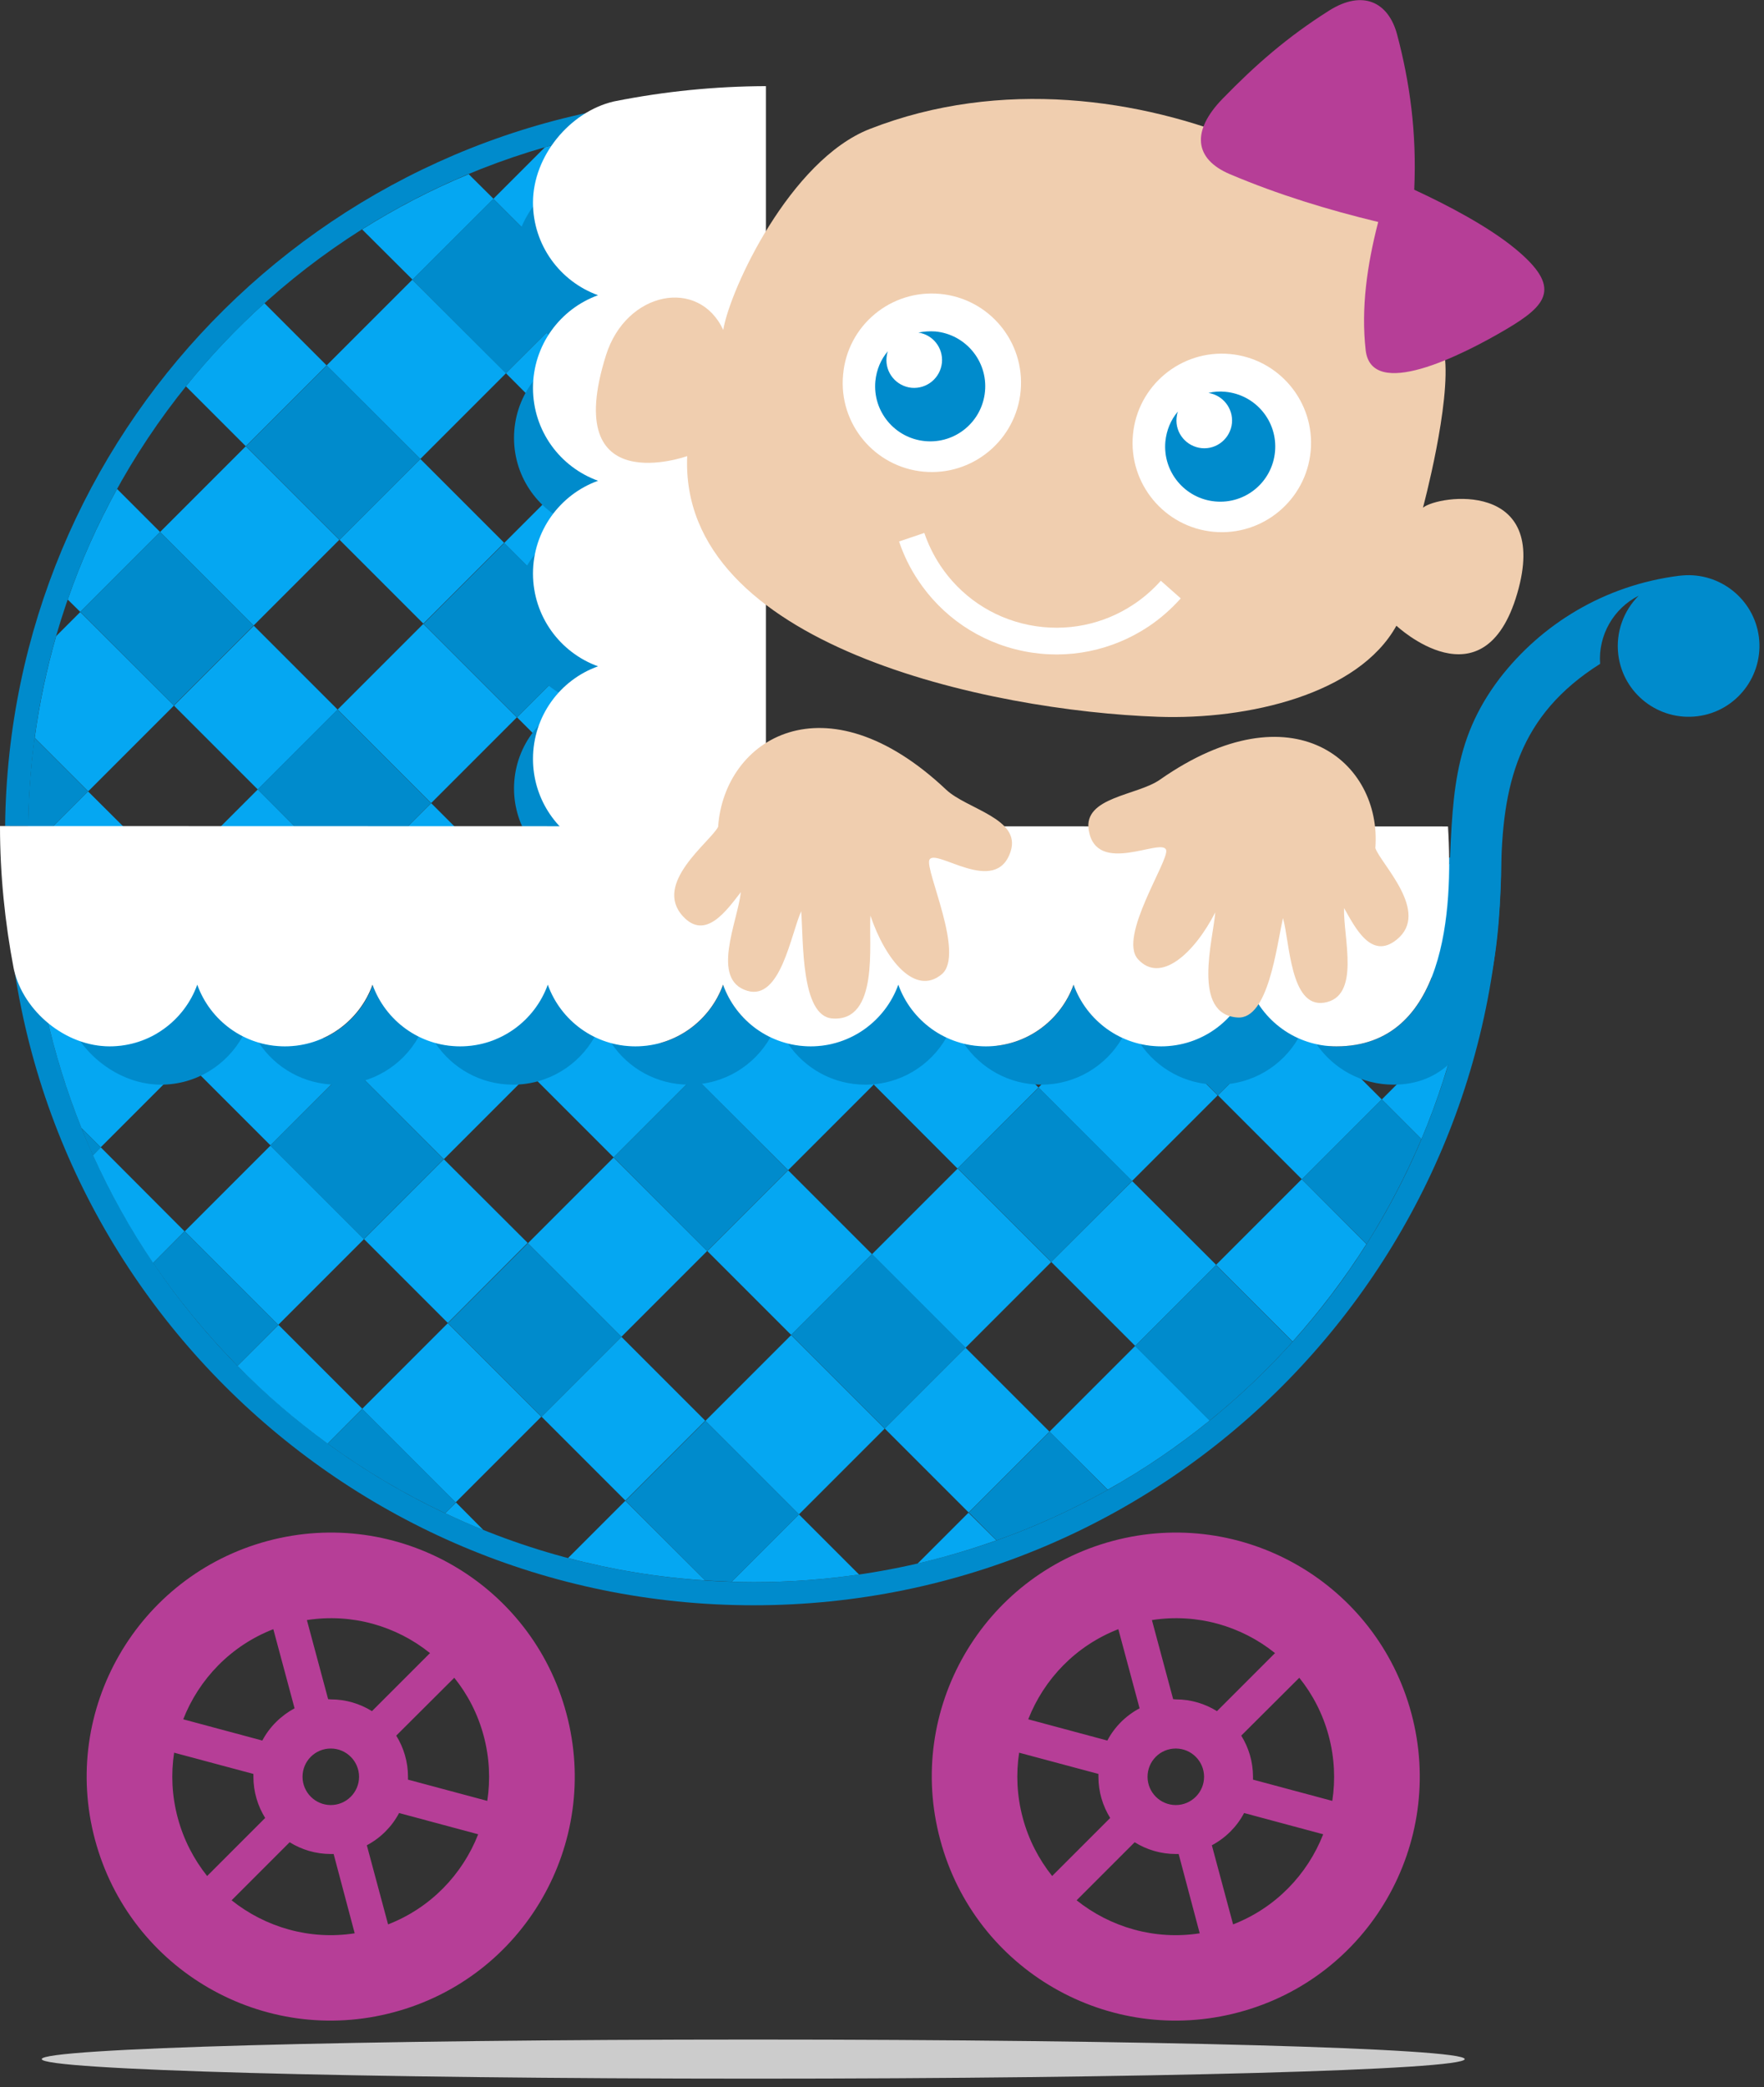
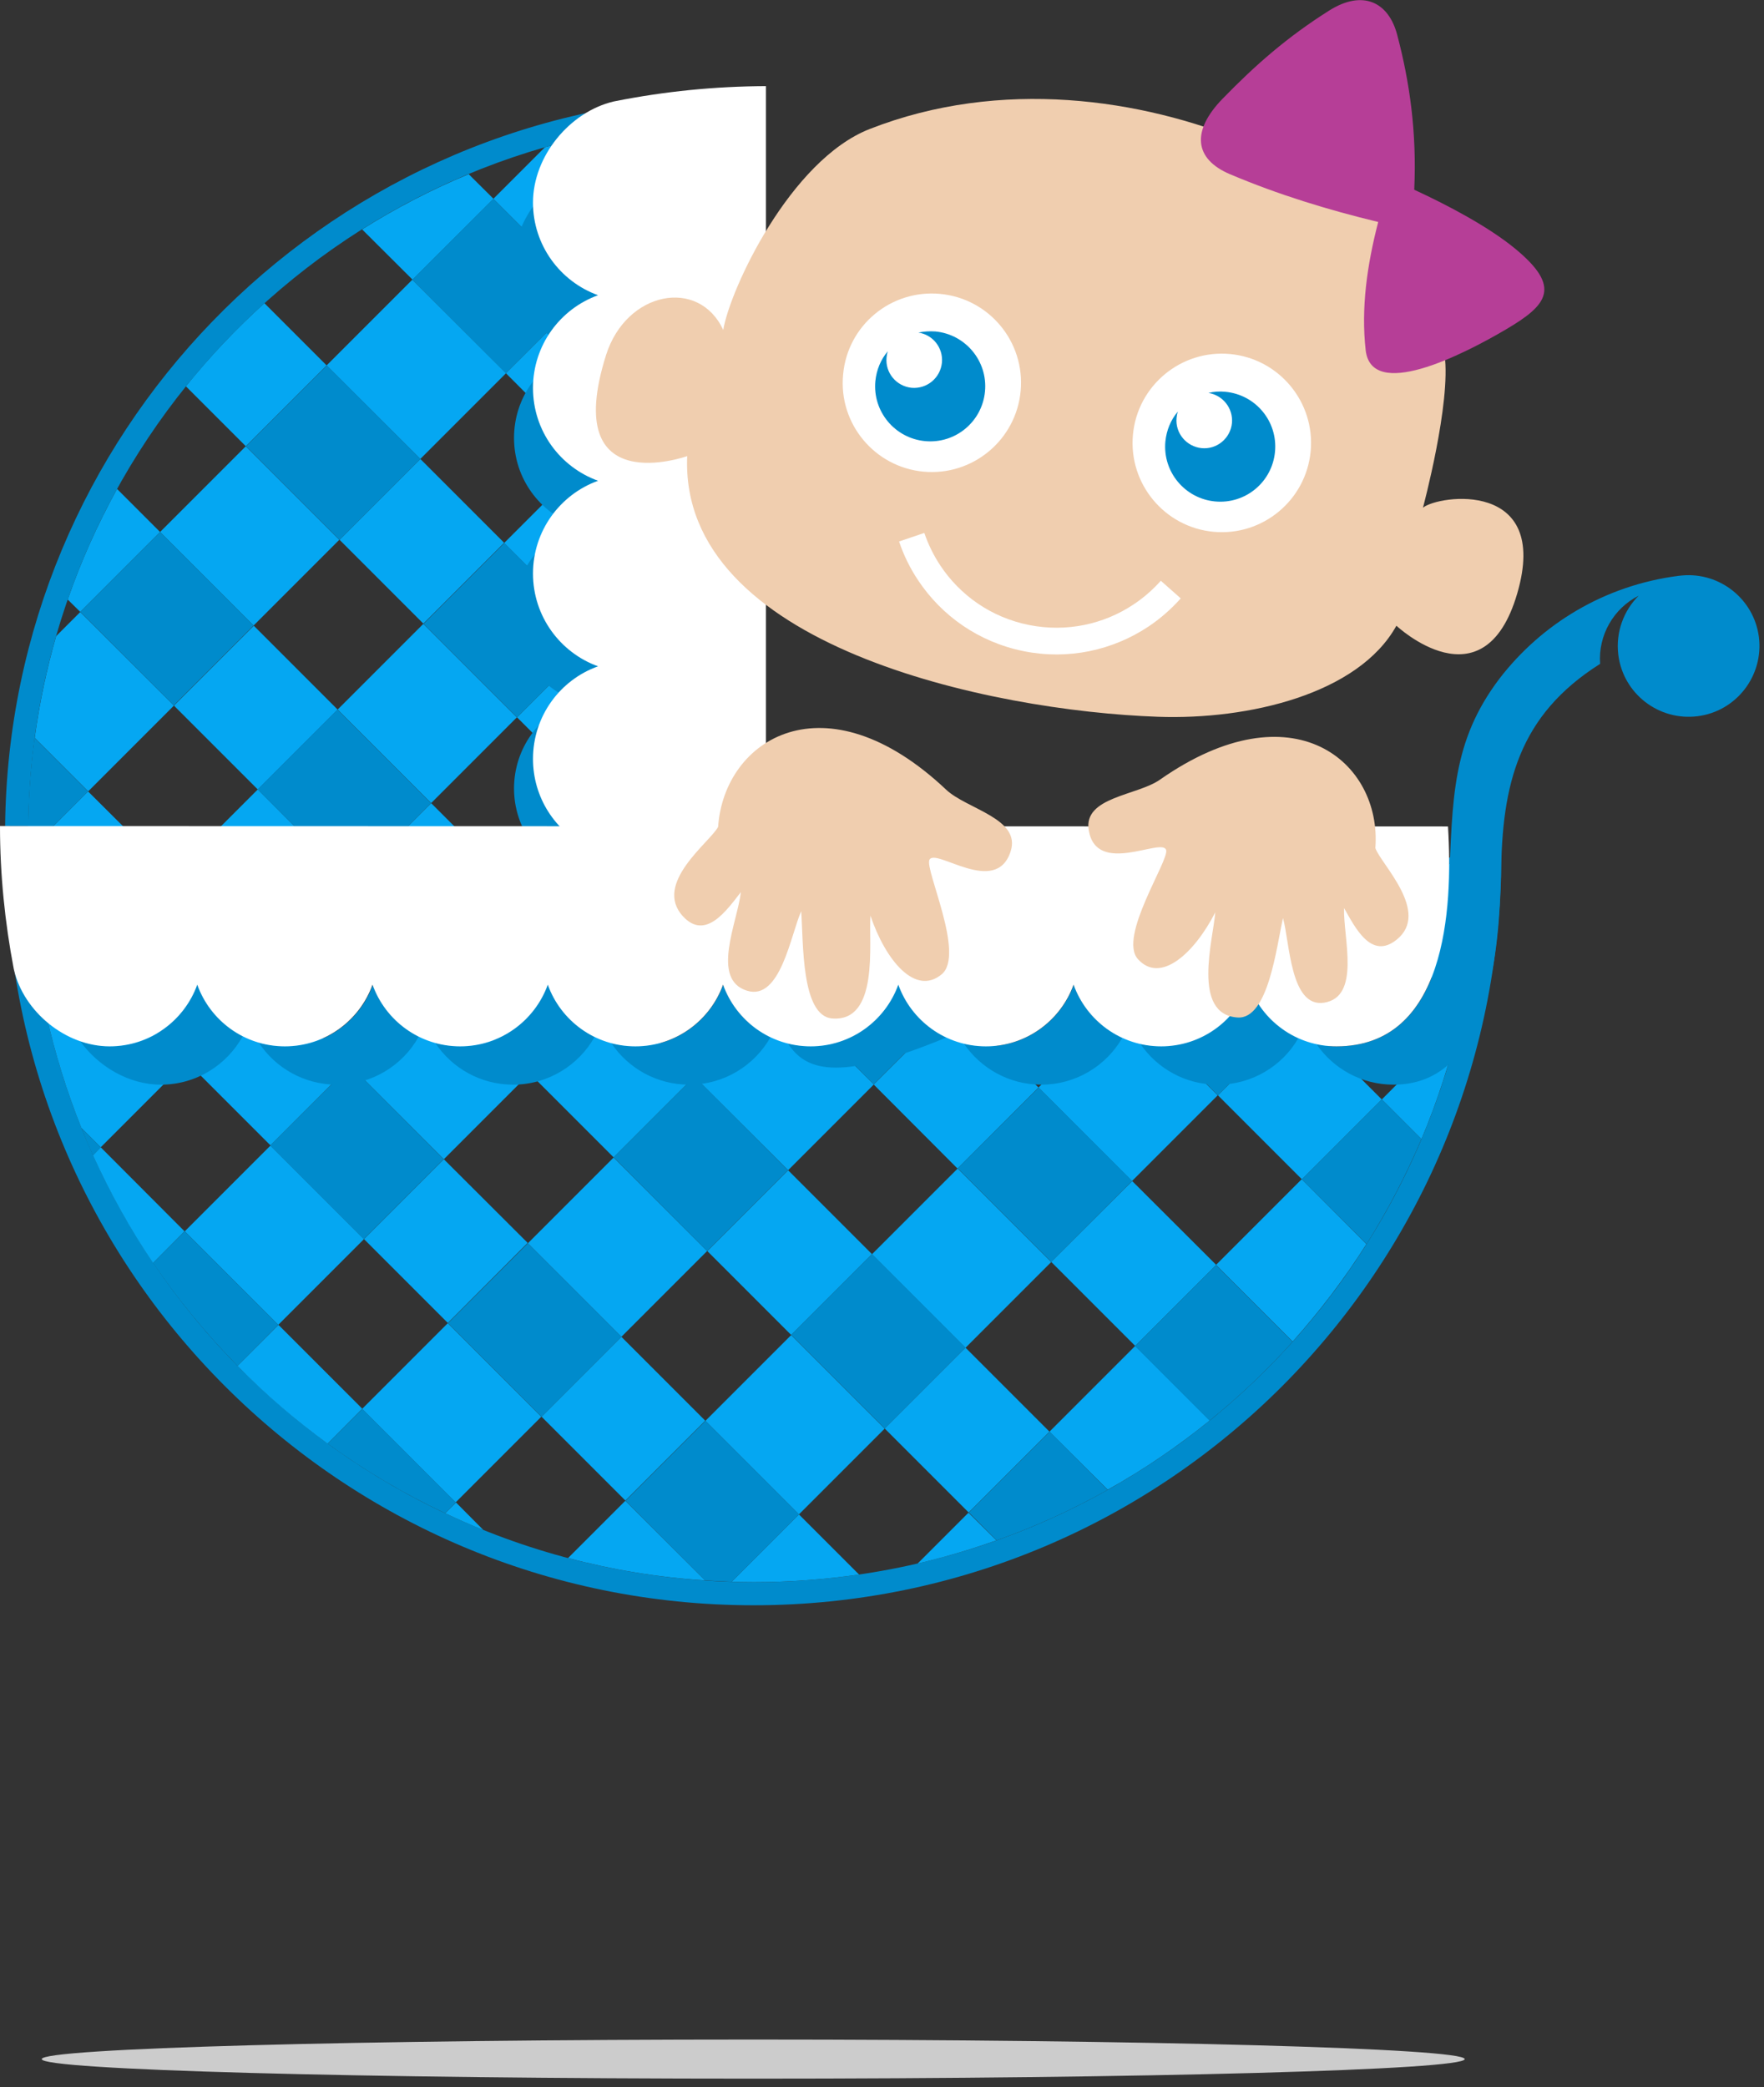
<svg xmlns="http://www.w3.org/2000/svg" width="93" height="110" viewBox="0 0 93 110" fill="none">
  <rect x="0" y="0" width="93" height="110" fill="#333333" stroke="none" />
  <g clip-path="url(#clip0)">
    <path fill-rule="evenodd" clip-rule="evenodd" d="M24.39 43.99H21.07L22.73 42.33L24.39 43.99ZM6.93 43.99H2.36L4.64 41.71L6.93 43.99ZM3.57 31.6C4.27 29.57 5.15 27.63 6.17 25.77L8.44 28.04L4.23 32.25L3.57 31.6ZM9.8 20.36C11.06 18.79 12.45 17.33 13.94 15.98L17.22 19.26L12.96 23.52L9.8 20.36ZM19.09 12.09C20.87 10.97 22.75 9.99 24.71 9.18L26.02 10.48L21.75 14.74L19.09 12.09ZM37.83 8.53V13.26L35.47 10.89L37.83 8.53ZM37.83 27.24V30.83L36.04 29.04L37.83 27.24ZM30.94 15.41L26.67 19.67L31.09 24.1L35.36 19.83L30.94 15.41ZM31.52 33.55L27.26 37.81L31.69 42.24L35.95 37.98L31.52 33.55ZM22.16 24.19L17.9 28.45L22.32 32.87L26.58 28.61L22.16 24.19ZM13.38 32.98L9.17 37.19L13.59 41.61L17.8 37.4L13.38 32.98Z" fill="#05A7F2" />
    <path fill-rule="evenodd" clip-rule="evenodd" d="M33.43 43.99H29.92L31.67 42.24L33.43 43.99ZM15.96 43.99H11.21L13.59 41.61L15.96 43.99ZM1.83 38.89C2.08 37.06 2.46 35.27 2.96 33.53L4.23 32.26L9.17 37.19L4.65 41.71L1.83 38.89ZM28.73 7.76C29.68 7.49 30.64 7.25 31.62 7.05L35.46 10.89L30.94 15.41L26.01 10.48L28.73 7.76ZM37.83 17.38V22.3L35.37 19.84L37.83 17.38ZM37.83 36.09V39.86L35.95 37.98L37.83 36.09ZM22.32 32.88L17.8 37.4L22.73 42.33L27.25 37.81L22.32 32.88ZM31.1 24.1L26.58 28.62L31.51 33.55L36.03 29.03L31.1 24.1ZM12.96 23.52L8.44 28.04L13.37 32.97L17.89 28.45L12.96 23.52ZM21.74 14.74L17.22 19.26L22.16 24.19L26.68 19.67L21.74 14.74Z" fill="#05A7F2" />
    <path fill-rule="evenodd" clip-rule="evenodd" d="M37.83 43.99H33.44L31.69 42.24L35.95 37.98L37.83 39.86V43.99ZM21.07 43.99H15.96L13.58 41.61L17.79 37.4L22.72 42.33L21.07 43.99ZM2.36 43.99H1.48V43.98C1.48 42.25 1.6 40.55 1.82 38.89L4.64 41.71L2.36 43.99ZM31.62 7.05C33.64 6.64 35.71 6.39 37.83 6.31V8.53L35.47 10.9L31.62 7.05ZM37.83 22.29V27.24L36.04 29.03L31.1 24.1L35.37 19.84L37.83 22.29ZM26.01 10.48L21.74 14.74L26.67 19.67L30.94 15.41L26.01 10.48ZM17.23 19.26L12.97 23.52L17.9 28.45L22.16 24.19L17.23 19.26ZM26.59 28.62L22.33 32.88L27.26 37.81L31.52 33.55L26.59 28.62ZM8.44 28.04L4.23 32.25L9.16 37.18L13.37 32.97L8.44 28.04Z" fill="#008BCC" />
    <path d="M79.14 45.2C79.14 56.08 74.72 65.93 67.59 73.07C60.46 80.2 50.61 84.61 39.73 84.61C28.85 84.61 19 80.2 11.87 73.07C4.73 65.94 0.32 56.09 0.32 45.2V43.98H1.54V45.2C1.55 66.29 18.65 83.39 39.74 83.39C60.83 83.39 77.93 66.29 77.94 45.2V43.98H79.15V45.2H79.14Z" fill="#008BCC" />
    <path d="M0.27 43.54C0.38 33.22 4.51 23.87 11.17 16.97C17.95 9.95 27.34 5.47 37.78 5.1L39.04 5.06V6.32H37.82C17.78 7.02 1.72 23.38 1.49 43.55L0.27 43.54Z" fill="#008BCC" />
    <path fill-rule="evenodd" clip-rule="evenodd" d="M77.93 45.8C77.89 48.32 77.61 50.78 77.1 53.16L72.94 49L76.73 45.21H77.32L77.93 45.8ZM45.29 82.99C43.48 83.25 41.62 83.39 39.74 83.39C39.35 83.39 38.96 83.38 38.57 83.37L42.12 79.82L45.29 82.99ZM25.48 80.64C24.8 80.37 24.13 80.07 23.47 79.76L24.04 79.19L25.48 80.64ZM17.27 76.09C15.57 74.85 13.98 73.49 12.52 71.99L14.68 69.83L19.1 74.25L17.27 76.09ZM8.07 66.57C6.86 64.78 5.8 62.88 4.9 60.89L5.31 60.47L9.73 64.9L8.07 66.57ZM1.62 47.75C1.57 47.02 1.54 46.28 1.54 45.53L1.87 45.2H7.5L9.11 46.81L4.9 51.02L1.62 47.75ZM20.59 45.2H25.07L27.25 47.38L22.99 51.64L18.57 47.22L20.59 45.2ZM39.3 45.2H42.63L45.39 47.96L41.12 52.23L36.7 47.81L39.3 45.2ZM58.02 45.2H60.1L63.48 48.58L59.27 52.79L54.85 48.36L58.02 45.2ZM68.42 53.52L64.21 57.73L68.64 62.16L72.85 57.95L68.42 53.52ZM59.69 62.25L55.42 66.51L59.85 70.94L64.12 66.67L59.69 62.25ZM50.33 52.9L46.06 57.16L50.48 61.59L54.75 57.32L50.33 52.9ZM50.9 71.03L46.64 75.29L51.07 79.72L55.33 75.46L50.9 71.03ZM41.55 61.68L37.29 65.94L41.71 70.36L45.97 66.1L41.55 61.68ZM32.19 52.32L27.93 56.58L32.35 61L36.61 56.74L32.19 52.32ZM32.76 70.46L28.55 74.67L32.97 79.09L37.18 74.88L32.76 70.46ZM23.4 61.1L19.19 65.31L23.61 69.73L27.82 65.51L23.4 61.1ZM14.05 51.74L9.84 55.95L14.26 60.37L18.47 56.16L14.05 51.74Z" fill="#05A7F2" />
    <path fill-rule="evenodd" clip-rule="evenodd" d="M76.95 53.84C76.45 55.98 75.78 58.05 74.94 60.04L72.85 57.95L76.95 53.84ZM72.04 65.57C70.89 67.39 69.58 69.11 68.15 70.71L64.11 66.67L68.63 62.15L72.04 65.57ZM63.78 74.87C62.1 76.23 60.3 77.46 58.4 78.52L55.33 75.46L59.85 70.94L63.78 74.87ZM52.53 81.19C51.18 81.67 49.8 82.08 48.38 82.41L51.06 79.73L52.53 81.19ZM37.18 83.3C34.7 83.14 32.28 82.74 29.95 82.12L32.97 79.1L37.18 83.3ZM4.29 59.45C3.52 57.53 2.9 55.54 2.44 53.48L4.9 51.02L9.83 55.95L5.31 60.47L4.29 59.45ZM10.72 45.2H16.55L18.57 47.22L14.05 51.74L9.12 46.81L10.72 45.2ZM29.44 45.2H34.11L36.71 47.8L32.19 52.32L27.26 47.39L29.44 45.2ZM48.16 45.2H51.68L54.85 48.37L50.33 52.89L45.39 47.96L48.16 45.2ZM66.87 45.2H69.14L72.94 49L68.42 53.52L63.49 48.59L66.87 45.2ZM41.71 70.37L37.19 74.89L42.12 79.82L46.64 75.3L41.71 70.37ZM50.49 61.59L45.97 66.11L50.9 71.04L55.42 66.52L50.49 61.59ZM59.27 52.8L54.75 57.32L59.68 62.25L64.2 57.73L59.27 52.8ZM23.61 69.74L19.09 74.26L24.02 79.19L28.54 74.67L23.61 69.74ZM32.35 61.01L27.83 65.53L32.76 70.46L37.28 65.94L32.35 61.01ZM41.13 52.23L36.61 56.75L41.55 61.68L46.07 57.16L41.13 52.23ZM14.26 60.38L9.74 64.9L14.67 69.83L19.19 65.31L14.26 60.38ZM22.99 51.65L18.47 56.17L23.4 61.1L27.92 56.58L22.99 51.65Z" fill="#05A7F2" />
    <path fill-rule="evenodd" clip-rule="evenodd" d="M74.94 60.04C74.12 61.97 73.15 63.82 72.05 65.57L68.64 62.16L72.85 57.95L74.94 60.04ZM68.15 70.72C66.8 72.22 65.34 73.61 63.77 74.88L59.84 70.95L64.11 66.68L68.15 70.72ZM58.4 78.53C56.54 79.57 54.58 80.47 52.54 81.19L51.08 79.72L55.34 75.46L58.4 78.53ZM38.57 83.37C38.1 83.35 37.64 83.33 37.18 83.3L32.98 79.1L37.19 74.89L42.12 79.82L38.57 83.37ZM23.47 79.76C21.28 78.73 19.21 77.5 17.27 76.09L19.1 74.26L24.03 79.19L23.47 79.76ZM12.52 71.99C10.88 70.32 9.39 68.51 8.07 66.57L9.74 64.9L14.67 69.83L12.52 71.99ZM4.9 60.89C4.68 60.42 4.48 59.93 4.29 59.45L5.32 60.48L4.9 60.89ZM1.54 45.53C1.54 45.42 1.54 45.31 1.54 45.2H1.87L1.54 45.53ZM16.55 45.2H20.59L18.57 47.22L16.55 45.2ZM34.11 45.2H39.31L36.71 47.8L34.11 45.2ZM51.67 45.2H58.02L54.85 48.37L51.67 45.2ZM69.14 45.2H76.73L72.94 49L69.14 45.2ZM63.49 48.59L59.28 52.8L64.21 57.73L68.42 53.51L63.49 48.59ZM45.4 47.96L41.13 52.22L46.06 57.15L50.33 52.89L45.4 47.96ZM54.76 57.32L50.49 61.58L55.42 66.51L59.69 62.24L54.76 57.32ZM27.25 47.39L22.99 51.65L27.92 56.59L32.18 52.33L27.25 47.39ZM36.61 56.74L32.35 61L37.28 65.94L41.54 61.68L36.61 56.74ZM45.97 66.1L41.71 70.36L46.64 75.29L50.9 71.03L45.97 66.1ZM9.11 46.81L4.9 51.02L9.83 55.95L14.04 51.74L9.11 46.81ZM18.47 56.17L14.25 60.38L19.18 65.31L23.39 61.1L18.47 56.17ZM27.83 65.53L23.62 69.74L28.55 74.67L32.76 70.46L27.83 65.53Z" fill="#008BCC" />
-     <path fill-rule="evenodd" clip-rule="evenodd" d="M73.47 57.17C71.78 57.17 70.3 56.33 69.41 55.04C69.75 55.12 70.11 55.15 70.47 55.15C75 55.15 76.21 50.71 76.39 46.66C76.58 42.09 76.54 39.08 79.06 35.76C81.28 32.88 84.6 30.85 88.5 30.35L88.7 30.33C90.68 30.16 92.47 31.58 92.73 33.57C92.99 35.61 91.55 37.49 89.5 37.75C87.46 38.01 85.58 36.57 85.32 34.52C85.17 33.33 85.6 32.19 86.39 31.4C85.08 32.06 84.25 33.47 84.36 34.99C80.07 37.7 79.17 41.33 79.14 46.16C79.02 49.91 78.62 57.17 73.47 57.17ZM68.45 54.72C67.6 56.19 66.01 57.17 64.19 57.17C62.5 57.17 61.01 56.32 60.12 55.02C60.48 55.1 60.85 55.15 61.23 55.15C63.36 55.15 65.17 53.8 65.85 51.9C66.3 53.16 67.25 54.17 68.45 54.72ZM59.17 54.7C58.32 56.18 56.72 57.17 54.9 57.17C53.2 57.17 51.71 56.31 50.82 55.01C51.2 55.1 51.59 55.15 51.99 55.15C54.12 55.15 55.93 53.8 56.61 51.9C57.06 53.14 57.99 54.15 59.17 54.7ZM49.9 54.68C49.05 56.17 47.45 57.17 45.62 57.17C43.92 57.17 42.42 56.31 41.53 54.99C41.92 55.09 42.33 55.15 42.76 55.15C44.89 55.15 46.7 53.8 47.38 51.9C47.81 53.13 48.73 54.13 49.9 54.68ZM40.62 54.67C39.77 56.17 38.17 57.17 36.33 57.17C34.62 57.17 33.11 56.3 32.23 54.98C32.64 55.09 33.07 55.15 33.51 55.15C35.64 55.15 37.45 53.8 38.13 51.9C38.57 53.12 39.47 54.11 40.62 54.67ZM31.35 54.65C30.51 56.15 28.89 57.17 27.05 57.17C25.33 57.17 23.82 56.29 22.94 54.96C23.37 55.08 23.82 55.15 24.28 55.15C26.41 55.15 28.22 53.8 28.9 51.9C29.33 53.11 30.22 54.09 31.35 54.65ZM22.08 54.63C21.24 56.15 19.62 57.17 17.76 57.17C16.04 57.17 14.52 56.29 13.64 54.95C14.08 55.08 14.55 55.15 15.04 55.15C17.17 55.15 18.98 53.8 19.66 51.9C20.09 53.09 20.96 54.07 22.08 54.63ZM12.8 54.61C11.96 56.14 10.34 57.17 8.48 57.17C6.8 57.17 5.19 56.22 4.22 54.87C4.73 55.05 5.26 55.15 5.8 55.15C7.93 55.15 9.74 53.8 10.42 51.9C10.84 53.08 11.7 54.05 12.8 54.61Z" fill="#008BCC" />
+     <path fill-rule="evenodd" clip-rule="evenodd" d="M73.47 57.17C71.78 57.17 70.3 56.33 69.41 55.04C69.75 55.12 70.11 55.15 70.47 55.15C75 55.15 76.21 50.71 76.39 46.66C76.58 42.09 76.54 39.08 79.06 35.76C81.28 32.88 84.6 30.85 88.5 30.35L88.7 30.33C90.68 30.16 92.47 31.58 92.73 33.57C92.99 35.61 91.55 37.49 89.5 37.75C87.46 38.01 85.58 36.57 85.32 34.52C85.17 33.33 85.6 32.19 86.39 31.4C85.08 32.06 84.25 33.47 84.36 34.99C80.07 37.7 79.17 41.33 79.14 46.16C79.02 49.91 78.62 57.17 73.47 57.17ZM68.45 54.72C67.6 56.19 66.01 57.17 64.19 57.17C62.5 57.17 61.01 56.32 60.12 55.02C60.48 55.1 60.85 55.15 61.23 55.15C63.36 55.15 65.17 53.8 65.85 51.9C66.3 53.16 67.25 54.17 68.45 54.72ZM59.17 54.7C58.32 56.18 56.72 57.17 54.9 57.17C53.2 57.17 51.71 56.31 50.82 55.01C51.2 55.1 51.59 55.15 51.99 55.15C54.12 55.15 55.93 53.8 56.61 51.9C57.06 53.14 57.99 54.15 59.17 54.7ZM49.9 54.68C43.92 57.17 42.42 56.31 41.53 54.99C41.92 55.09 42.33 55.15 42.76 55.15C44.89 55.15 46.7 53.8 47.38 51.9C47.81 53.13 48.73 54.13 49.9 54.68ZM40.62 54.67C39.77 56.17 38.17 57.17 36.33 57.17C34.62 57.17 33.11 56.3 32.23 54.98C32.64 55.09 33.07 55.15 33.51 55.15C35.64 55.15 37.45 53.8 38.13 51.9C38.57 53.12 39.47 54.11 40.62 54.67ZM31.35 54.65C30.51 56.15 28.89 57.17 27.05 57.17C25.33 57.17 23.82 56.29 22.94 54.96C23.37 55.08 23.82 55.15 24.28 55.15C26.41 55.15 28.22 53.8 28.9 51.9C29.33 53.11 30.22 54.09 31.35 54.65ZM22.08 54.63C21.24 56.15 19.62 57.17 17.76 57.17C16.04 57.17 14.52 56.29 13.64 54.95C14.08 55.08 14.55 55.15 15.04 55.15C17.17 55.15 18.98 53.8 19.66 51.9C20.09 53.09 20.96 54.07 22.08 54.63ZM12.8 54.61C11.96 56.14 10.34 57.17 8.48 57.17C6.8 57.17 5.19 56.22 4.22 54.87C4.73 55.05 5.26 55.15 5.8 55.15C7.93 55.15 9.74 53.8 10.42 51.9C10.84 53.08 11.7 54.05 12.8 54.61Z" fill="#008BCC" />
    <path fill-rule="evenodd" clip-rule="evenodd" d="M38.73 44.32H27.95C27.42 43.53 27.1 42.58 27.1 41.56C27.1 39.43 28.46 37.62 30.35 36.94C28.46 36.26 27.1 34.44 27.1 32.32C27.1 30.19 28.45 28.38 30.35 27.7C28.45 27.02 27.1 25.21 27.1 23.08C27.1 20.95 28.45 19.14 30.35 18.46C28.45 17.78 27.1 15.96 27.1 13.84C27.1 11.51 28.95 9.3 31.12 8.8L31.21 8.78C33.64 8.29 36.15 8.04 38.72 8.04V44.32H38.73Z" fill="#008BCC" />
    <path fill-rule="evenodd" clip-rule="evenodd" d="M76.34 43.56C76.61 47.99 76.21 55.15 70.46 55.15C68.33 55.15 66.52 53.8 65.84 51.9C65.16 53.79 63.35 55.15 61.22 55.15C59.09 55.15 57.28 53.8 56.6 51.9C55.92 53.79 54.11 55.15 51.98 55.15C49.85 55.15 48.04 53.8 47.36 51.9C46.68 53.79 44.87 55.15 42.74 55.15C40.61 55.15 38.8 53.8 38.12 51.9C37.44 53.79 35.63 55.15 33.5 55.15C31.37 55.15 29.56 53.8 28.88 51.9C28.2 53.79 26.39 55.15 24.26 55.15C22.13 55.15 20.32 53.8 19.64 51.9C18.96 53.79 17.15 55.15 15.02 55.15C12.89 55.15 11.08 53.8 10.4 51.9C9.72 53.79 7.91 55.15 5.78 55.15C3.45 55.15 1.25 53.31 0.74 51.13L0.72 51.04C0.26 48.62 0 46.11 0 43.54L76.34 43.56Z" fill="white" />
    <path fill-rule="evenodd" clip-rule="evenodd" d="M30.98 44.65C29.27 43.8 28.1 42.04 28.1 40C28.1 37.75 29.53 35.83 31.53 35.12C29.53 34.4 28.1 32.48 28.1 30.23C28.1 27.98 29.53 26.06 31.53 25.34C29.53 24.62 28.1 22.71 28.1 20.45C28.1 18.2 29.53 16.28 31.53 15.56C29.53 14.84 28.1 12.92 28.1 10.68C28.1 8.22 30.05 5.89 32.35 5.35L32.45 5.33C35.02 4.82 37.67 4.55 40.38 4.54V44.64H30.98V44.65Z" fill="white" />
-     <path fill-rule="evenodd" clip-rule="evenodd" d="M14.11 81.22C20.97 79.38 28.03 83.45 29.86 90.31C31.7 97.17 27.63 104.23 20.76 106.06C13.9 107.9 6.85 103.83 5.01 96.97C3.17 90.12 7.25 83.06 14.11 81.22ZM58.66 81.22C65.52 79.38 72.57 83.45 74.41 90.31C76.25 97.17 72.18 104.23 65.32 106.06C58.46 107.9 51.4 103.83 49.57 96.97C47.72 90.12 51.79 83.06 58.66 81.22ZM61.99 92.16C62.81 92.16 63.48 92.83 63.48 93.65C63.48 94.47 62.81 95.14 61.99 95.14C61.17 95.14 60.5 94.47 60.5 93.65C60.5 92.83 61.16 92.16 61.99 92.16ZM61.99 89.57C62.79 89.57 63.53 89.8 64.16 90.19L67.22 87.13C65.44 85.7 63.1 85.02 60.73 85.39L61.85 89.56L61.99 89.57ZM65.44 91.48C65.83 92.11 66.06 92.85 66.06 93.65V93.8L70.24 94.92C70.41 93.81 70.36 92.65 70.05 91.49C69.74 90.33 69.2 89.3 68.5 88.43L65.44 91.48ZM65.59 95.56C65.21 96.28 64.62 96.87 63.89 97.26L65.01 101.43C67.25 100.56 68.93 98.8 69.76 96.68L65.59 95.56ZM62.14 97.72H61.99C61.19 97.72 60.45 97.49 59.82 97.1L56.76 100.16C58.54 101.58 60.88 102.27 63.25 101.9L62.14 97.72ZM58.53 95.82C58.14 95.19 57.91 94.45 57.91 93.65V93.5L53.73 92.38C53.56 93.49 53.61 94.65 53.92 95.81C54.23 96.97 54.77 98 55.47 98.88L58.53 95.82ZM58.38 91.74C58.76 91.02 59.35 90.43 60.08 90.04L58.96 85.87C56.72 86.74 55.04 88.5 54.21 90.62L58.38 91.74ZM17.44 92.16C18.26 92.16 18.93 92.83 18.93 93.65C18.93 94.47 18.26 95.14 17.44 95.14C16.62 95.14 15.95 94.47 15.95 93.65C15.95 92.83 16.61 92.16 17.44 92.16ZM17.44 89.57C18.24 89.57 18.98 89.8 19.61 90.19L22.67 87.13C20.89 85.7 18.55 85.02 16.18 85.39L17.3 89.56L17.44 89.57ZM20.89 91.48C21.28 92.11 21.51 92.85 21.51 93.65V93.8L25.69 94.92C25.86 93.81 25.81 92.65 25.5 91.49C25.19 90.33 24.65 89.3 23.95 88.43L20.89 91.48ZM21.04 95.56C20.66 96.28 20.07 96.87 19.34 97.26L20.46 101.43C22.7 100.56 24.38 98.8 25.21 96.68L21.04 95.56ZM17.59 97.72H17.44C16.64 97.72 15.9 97.49 15.27 97.1L12.21 100.16C13.99 101.58 16.33 102.27 18.7 101.9L17.59 97.72ZM13.98 95.82C13.59 95.19 13.36 94.45 13.36 93.65V93.5L9.18 92.38C9.01 93.49 9.06 94.65 9.37 95.81C9.68 96.97 10.22 98 10.92 98.88L13.98 95.82ZM13.83 91.74C14.21 91.02 14.81 90.43 15.53 90.04L14.41 85.87C12.17 86.74 10.49 88.5 9.66 90.62L13.83 91.74Z" fill="#B63E97" />
    <path fill-rule="evenodd" clip-rule="evenodd" d="M39.71 107.5C60.43 107.5 77.22 107.96 77.22 108.53C77.22 109.1 60.43 109.56 39.71 109.56C18.99 109.56 2.2 109.1 2.2 108.53C2.2 107.96 18.99 107.5 39.71 107.5Z" fill="#CCCCCC" />
    <path fill-rule="evenodd" clip-rule="evenodd" d="M75.02 26.76C75.02 26.76 76.51 21.22 76.16 18.71C75.85 16.44 75.46 14.43 73.83 12.61C71.82 10.37 68.46 8.65 65.72 7.51C60.2 5.21 52.77 4.09 45.85 6.8C41.66 8.44 38.49 15.23 38.13 17.39C36.84 14.61 33.01 15.35 31.95 18.72C29.51 26.45 36.23 24.04 36.23 24.04C35.8 34.04 52.23 37.47 61.05 37.78C65.8 37.95 71.62 36.59 73.62 32.98C73.62 32.98 78.23 37.31 79.99 31.28C81.75 25.26 75.83 26.09 75.02 26.76ZM72.51 44.7C72.79 45.53 75.44 48.08 73.63 49.53C72.29 50.61 71.44 48.88 70.86 47.86C70.81 49.42 71.76 52.55 69.8 52.85C68.02 53.12 68 49.65 67.64 48.39C67.29 49.95 66.86 53.73 65.25 53.63C62.81 53.47 63.96 49.52 64.07 48.09C62.97 50.24 61.18 51.88 59.99 50.55C58.94 49.37 61.65 45.34 61.48 44.8C61.27 44.12 57.81 46.2 57.4 43.76C57.1 42 59.96 41.94 61.16 41.09C68.17 36.19 72.86 40.16 72.51 44.7ZM37.86 43.58C37.46 44.37 34.4 46.56 36.01 48.3C37.2 49.59 38.32 47.97 39.06 47.02C38.88 48.6 37.45 51.63 39.39 52.22C41.15 52.76 41.69 49.25 42.24 48.03C42.36 49.66 42.23 53.54 43.87 53.68C46.36 53.88 45.79 49.72 45.89 48.26C46.68 50.6 48.25 52.52 49.65 51.35C50.89 50.31 48.75 45.84 49 45.32C49.31 44.66 52.5 47.28 53.28 44.88C53.85 43.14 50.97 42.65 49.88 41.62C43.51 35.61 38.18 38.93 37.86 43.58Z" fill="#F0CEAF" />
    <path fill-rule="evenodd" clip-rule="evenodd" d="M49.56 15.49C52.15 15.73 54.05 18.02 53.81 20.61C53.57 23.19 51.28 25.1 48.69 24.86C46.11 24.62 44.2 22.33 44.45 19.74C44.68 17.15 46.97 15.25 49.56 15.49ZM62.25 31.54C61.74 32.11 61.17 32.61 60.54 33.03C58.67 34.27 56.33 34.8 53.96 34.32C51.59 33.84 49.64 32.45 48.4 30.58C47.98 29.95 47.64 29.26 47.4 28.54L48.73 28.09C48.94 28.7 49.22 29.27 49.57 29.8C50.61 31.37 52.25 32.54 54.24 32.94C56.23 33.34 58.2 32.9 59.76 31.86C60.29 31.51 60.77 31.09 61.2 30.61L62.25 31.54ZM64.85 18.66C67.43 18.9 69.34 21.19 69.1 23.78C68.86 26.36 66.57 28.27 63.98 28.03C61.4 27.79 59.49 25.5 59.73 22.91C59.97 20.32 62.27 18.42 64.85 18.66Z" fill="white" />
    <path fill-rule="evenodd" clip-rule="evenodd" d="M49.31 17.47C50.9 17.62 52.08 19.03 51.93 20.63C51.78 22.23 50.37 23.4 48.77 23.25C47.18 23.1 46 21.69 46.15 20.09C46.21 19.49 46.44 18.94 46.81 18.51C46.77 18.61 46.75 18.73 46.74 18.84C46.66 19.65 47.26 20.36 48.06 20.44C48.87 20.51 49.58 19.92 49.66 19.11C49.73 18.33 49.18 17.64 48.42 17.53C48.7 17.47 49 17.45 49.31 17.47ZM64.6 20.65C66.2 20.8 67.37 22.21 67.22 23.81C67.07 25.41 65.66 26.58 64.06 26.43C62.47 26.28 61.29 24.87 61.44 23.27C61.5 22.67 61.73 22.12 62.1 21.69C62.06 21.8 62.04 21.91 62.03 22.02C61.95 22.83 62.55 23.54 63.35 23.62C64.16 23.7 64.87 23.1 64.95 22.3C65.02 21.52 64.47 20.83 63.71 20.71C64 20.64 64.29 20.62 64.6 20.65Z" fill="#008BCC" />
    <path fill-rule="evenodd" clip-rule="evenodd" d="M74.56 10C76.4 10.85 78.48 11.96 79.86 13.09C82.36 15.14 81.59 16.07 79.4 17.36C77.01 18.77 72.31 21.11 72 18.46C71.75 16.25 72.07 13.98 72.66 11.7C70.01 11.06 67.39 10.26 64.84 9.18C62.96 8.38 62.8 6.91 64.45 5.21C66.2 3.41 67.87 1.95 70.07 0.56C71.86 -0.57 73.21 0.12 73.66 1.83C74.32 4.32 74.7 6.97 74.56 10Z" fill="#B63E97" />
  </g>
  <defs>
    <clipPath id="clip0">
      <rect width="92.74" height="109.56" fill="white" />
    </clipPath>
  </defs>
</svg>